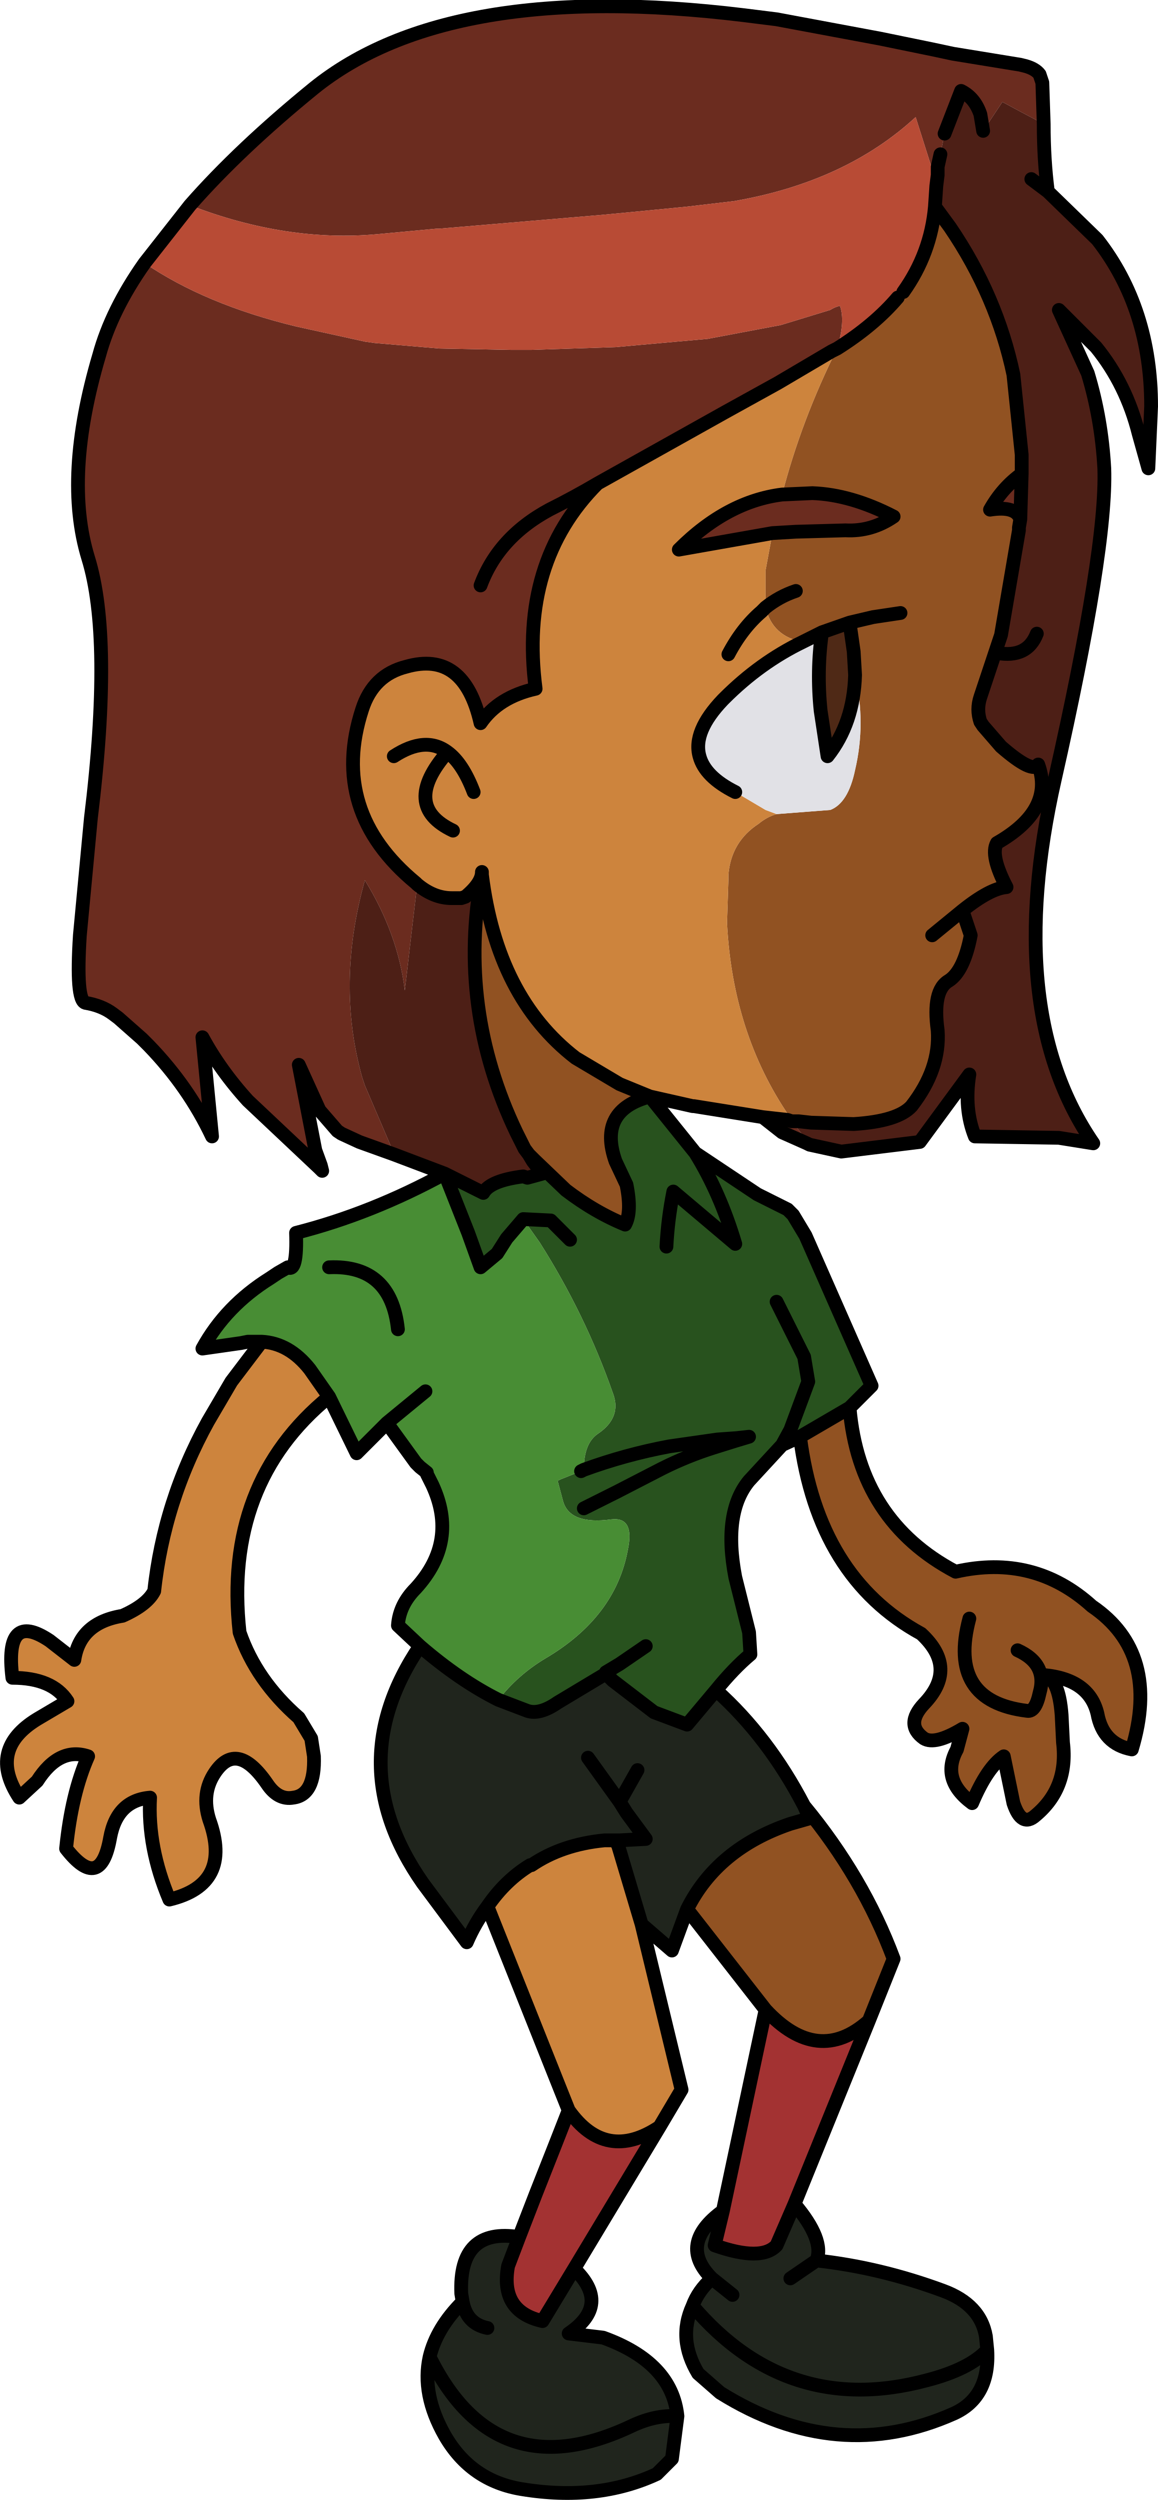
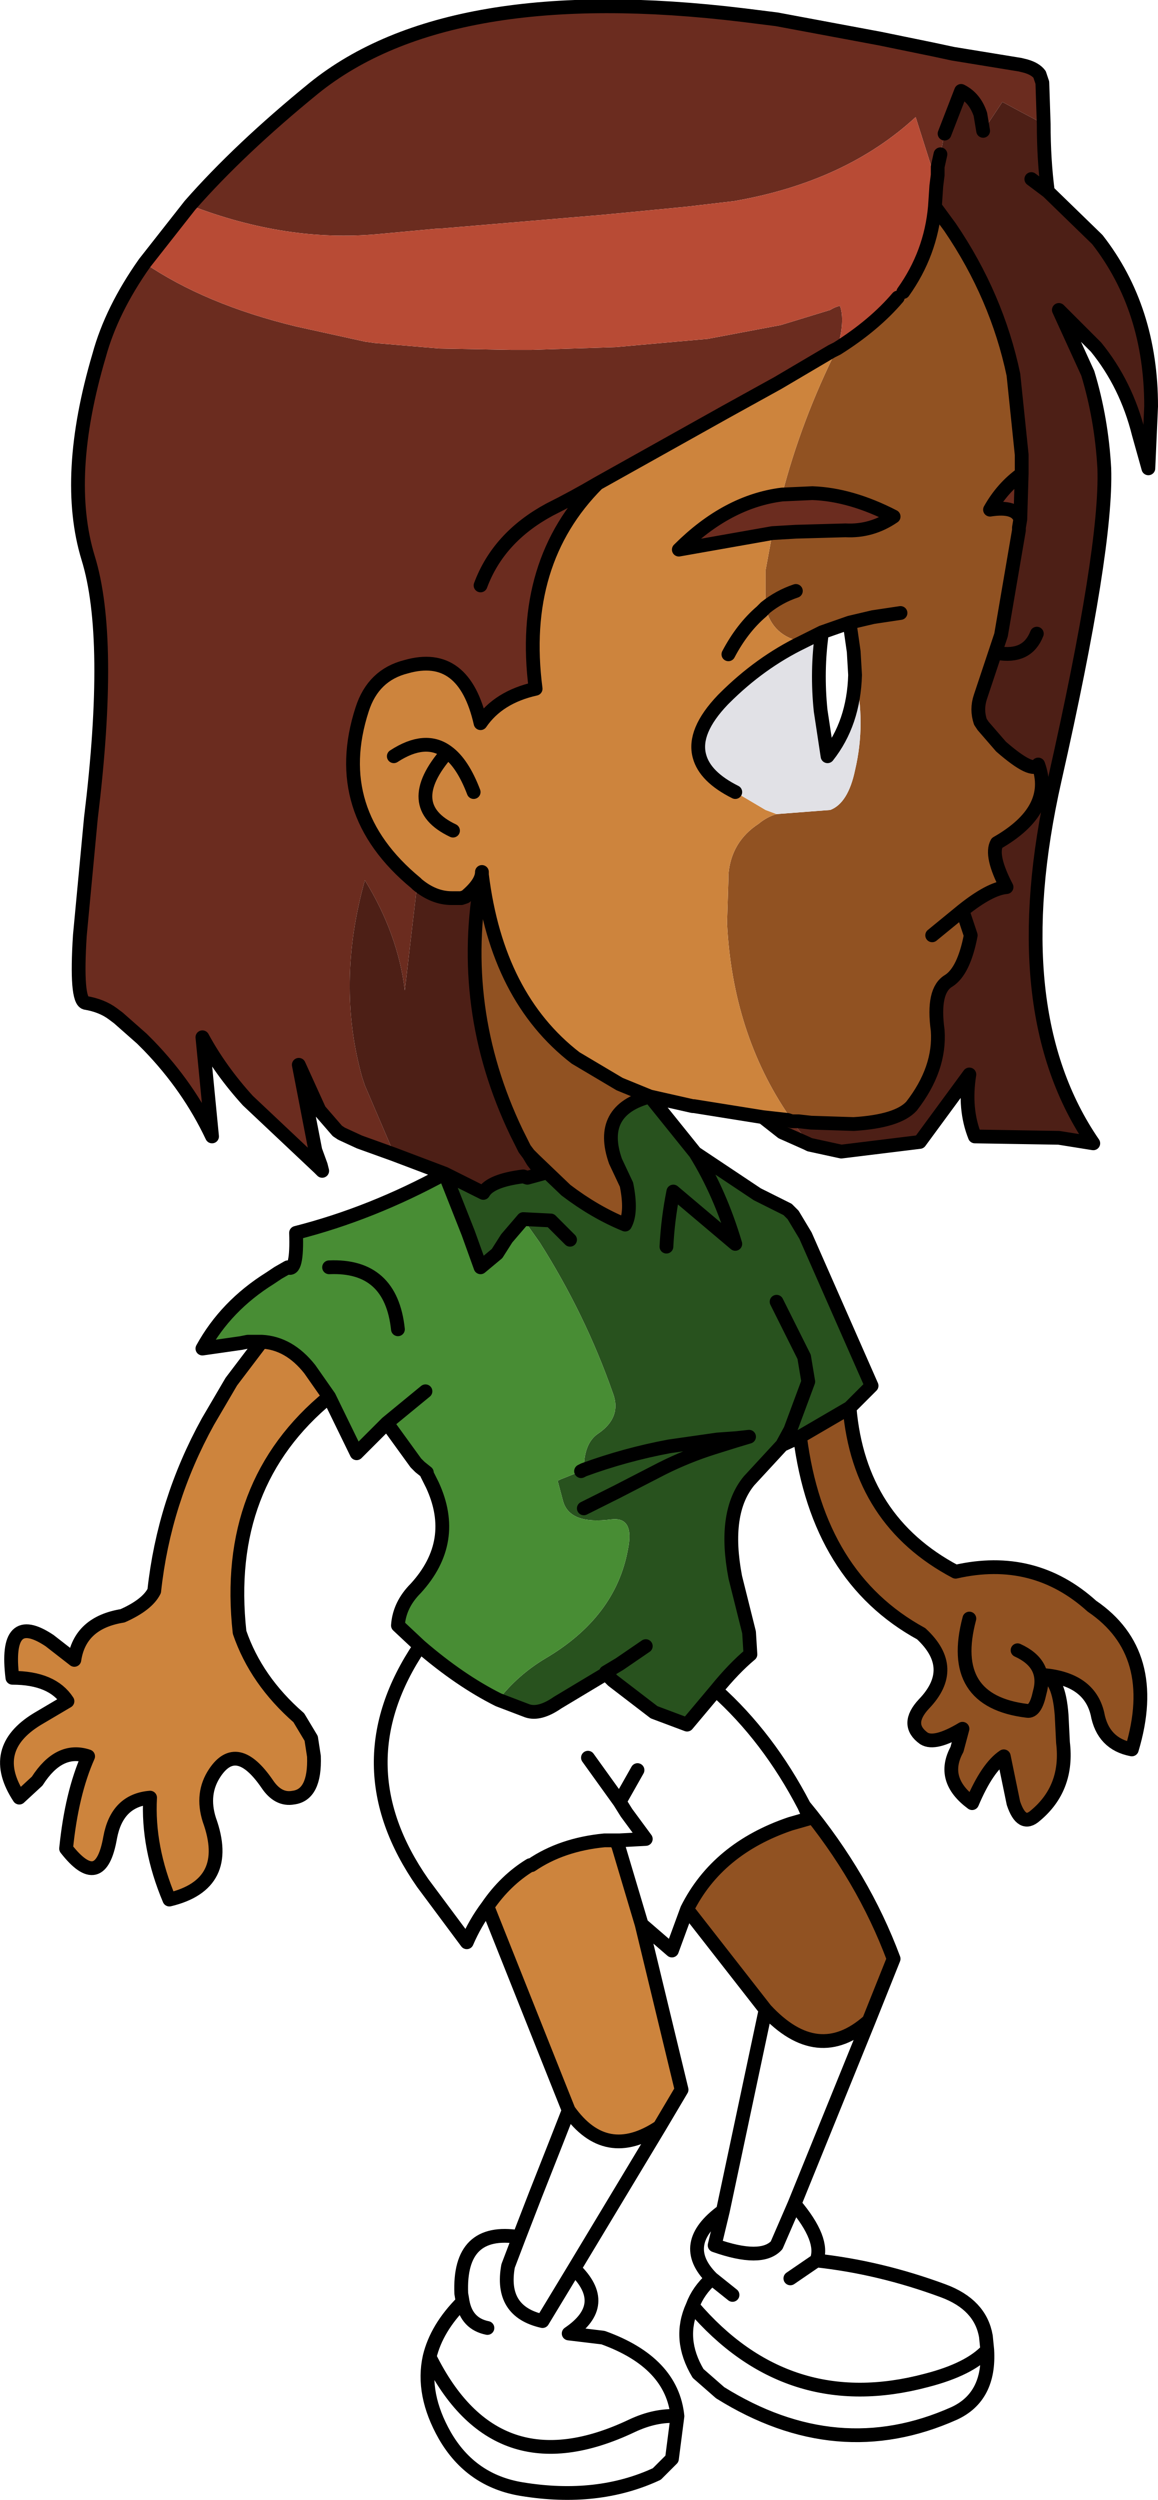
<svg xmlns="http://www.w3.org/2000/svg" height="90.75px" width="42.05px">
  <g transform="matrix(1.0, 0.0, 0.0, 1.0, 3.95, -10.25)">
    <path d="M2.95 17.7 Q4.75 15.65 7.45 13.45 12.35 9.5 23.05 10.8 L24.25 10.95 28.0 11.65 29.95 12.05 30.65 12.2 33.1 12.6 33.3 12.65 Q33.65 12.75 33.8 12.95 L33.9 13.25 33.95 14.75 33.1 14.3 32.45 13.95 31.75 15.0 31.65 14.4 Q31.45 13.8 30.95 13.55 L30.35 15.1 30.2 15.85 30.1 16.3 30.1 16.6 30.1 16.3 30.2 15.85 30.15 16.3 30.1 16.55 30.1 16.6 30.05 17.0 Q29.75 16.8 29.95 16.65 L29.95 16.55 29.3 14.5 Q26.75 16.85 22.7 17.55 L21.0 17.75 18.95 17.95 17.9 18.05 12.0 18.55 11.9 18.55 9.75 18.75 Q6.45 19.05 2.95 17.7 M25.45 51.8 L25.35 51.75 24.45 51.35 23.75 50.8 24.65 50.9 24.8 50.95 25.4 51.7 25.45 51.8 M10.35 52.15 L9.1 51.7 8.45 51.4 8.3 51.3 7.65 50.55 6.9 48.9 7.5 52.0 7.7 52.55 7.75 52.75 7.65 52.65 5.05 50.2 Q4.05 49.1 3.4 47.9 L3.75 51.5 Q2.9 49.7 1.45 48.2 L1.2 47.95 0.35 47.2 0.15 47.05 Q-0.25 46.75 -0.85 46.65 -1.2 46.55 -1.05 44.2 L-0.65 39.95 Q0.15 33.4 -0.75 30.5 -1.65 27.55 -0.35 23.15 0.1 21.5 1.3 19.8 3.5 21.3 6.8 22.1 L9.3 22.65 9.65 22.7 12.0 22.9 14.6 22.95 15.35 22.95 18.4 22.85 21.75 22.55 24.4 22.05 26.2 21.5 Q26.35 21.4 26.55 21.35 26.75 21.9 26.45 22.9 L26.25 23.0 24.3 24.15 22.4 25.2 17.75 27.8 Q14.9 30.65 15.5 35.25 14.15 35.55 13.5 36.5 12.9 33.85 10.8 34.45 9.6 34.75 9.2 36.0 8.0 39.7 11.15 42.3 L11.2 42.35 10.75 46.2 Q10.5 44.15 9.3 42.2 8.25 45.95 9.2 49.35 L9.3 49.65 10.35 52.1 10.35 52.15 M33.15 27.45 L33.1 29.1 Q32.95 28.6 32.0 28.75 32.45 27.95 33.15 27.45 M24.45 28.2 L25.55 28.15 Q26.95 28.2 28.5 29.0 27.7 29.55 26.75 29.5 L24.95 29.55 24.1 29.6 20.7 30.2 Q22.45 28.45 24.45 28.2 M13.5 31.5 Q14.15 29.75 16.0 28.75 16.9 28.3 17.75 27.8 16.9 28.3 16.0 28.75 14.15 29.75 13.5 31.5" fill="#6b2c1f" fill-rule="evenodd" stroke="none" />
    <path d="M30.05 17.0 L30.1 16.6 30.1 16.55 30.15 16.3 30.2 15.85 30.35 15.1 30.95 13.55 Q31.45 13.8 31.65 14.4 L31.75 15.0 32.45 13.95 33.1 14.3 33.95 14.75 Q33.95 16.05 34.1 17.2 L35.85 18.9 35.9 18.95 Q37.85 21.45 37.85 25.0 L37.75 27.25 37.4 26.0 Q36.95 24.2 35.85 22.85 L34.5 21.5 35.55 23.8 Q36.05 25.45 36.15 27.25 36.25 30.15 34.35 38.55 32.45 46.95 35.75 51.75 L34.5 51.55 31.45 51.5 Q31.05 50.5 31.25 49.25 L29.45 51.7 26.6 52.05 25.45 51.8 25.4 51.7 24.8 50.95 25.05 50.95 25.5 51.0 27.05 51.05 Q28.65 50.95 29.15 50.4 30.2 49.05 30.1 47.65 29.9 46.2 30.5 45.85 31.05 45.5 31.3 44.2 L31.0 43.3 Q32.0 42.5 32.6 42.45 32.0 41.3 32.25 40.85 34.35 39.65 33.75 38.0 33.55 38.35 32.4 37.35 L31.75 36.6 31.65 36.45 Q31.5 36.0 31.65 35.55 L32.2 33.9 32.4 33.3 33.05 29.5 33.05 29.4 33.1 29.1 33.15 27.45 33.15 26.75 32.85 23.85 Q32.25 21.0 30.55 18.5 L30.0 17.75 30.05 17.0 M12.2 52.85 L10.35 52.15 10.35 52.1 9.3 49.65 9.2 49.35 Q8.25 45.95 9.3 42.2 10.5 44.15 10.75 46.2 L11.2 42.35 Q11.8 42.85 12.45 42.85 L12.8 42.85 12.95 42.8 Q13.55 42.3 13.55 41.9 L13.55 42.0 Q12.65 46.85 14.8 51.35 L15.1 51.95 15.25 52.15 15.4 52.4 15.75 52.85 15.2 53.0 15.05 52.95 Q13.85 53.1 13.6 53.55 L12.2 52.85 M33.7 33.25 Q33.35 34.15 32.25 33.95 L32.2 33.9 32.25 33.95 Q33.35 34.15 33.7 33.25 M34.1 17.2 L33.5 16.75 34.1 17.2" fill="#4d1f16" fill-rule="evenodd" stroke="none" />
    <path d="M2.95 17.7 Q6.45 19.05 9.75 18.75 L11.9 18.55 12.0 18.55 17.9 18.05 18.95 17.95 21.0 17.75 22.7 17.55 Q26.75 16.85 29.3 14.5 L29.95 16.55 29.95 16.65 Q29.75 16.8 30.05 17.0 L30.0 17.75 Q29.85 19.45 28.85 20.85 L28.65 21.05 Q27.8 22.05 26.45 22.9 26.75 21.9 26.55 21.35 26.35 21.4 26.2 21.5 L24.4 22.05 21.75 22.55 18.4 22.85 15.35 22.95 14.6 22.95 12.0 22.9 9.65 22.7 9.3 22.65 6.8 22.1 Q3.5 21.3 1.3 19.8 L2.95 17.7" fill="#b84b35" fill-rule="evenodd" stroke="none" />
    <path d="M26.9 61.35 Q27.25 65.45 30.75 67.3 33.6 66.65 35.7 68.55 38.2 70.25 37.15 73.75 36.1 73.55 35.9 72.45 35.6 71.2 33.95 71.05 34.5 71.15 34.6 72.5 L34.65 73.5 Q34.85 75.15 33.65 76.15 33.15 76.6 32.85 75.7 L32.5 74.0 Q31.9 74.4 31.35 75.7 30.2 74.85 30.8 73.75 L31.0 73.0 Q30.0 73.6 29.6 73.35 28.9 72.85 29.6 72.1 30.85 70.8 29.5 69.55 25.75 67.5 25.1 62.4 L26.9 61.35 M25.25 75.8 Q27.4 78.4 28.5 81.35 L27.6 83.6 Q25.75 85.25 23.85 83.2 L21.0 79.55 Q22.1 77.35 24.75 76.45 L25.45 76.25 25.25 75.8 M30.0 17.75 L30.55 18.5 Q32.25 21.0 32.85 23.85 L33.15 26.75 33.15 27.45 Q32.45 27.95 32.0 28.75 32.95 28.6 33.1 29.1 L33.05 29.4 33.05 29.5 32.4 33.3 32.2 33.9 31.65 35.55 Q31.5 36.0 31.65 36.45 L31.75 36.6 32.4 37.35 Q33.55 38.35 33.75 38.0 34.35 39.65 32.25 40.85 32.0 41.3 32.6 42.45 32.0 42.5 31.0 43.3 L31.3 44.2 Q31.05 45.5 30.5 45.85 29.9 46.2 30.1 47.65 30.2 49.05 29.15 50.4 28.65 50.95 27.05 51.05 L25.5 51.0 25.05 50.95 24.8 50.95 24.7 50.75 Q22.65 47.75 22.45 43.75 L22.5 42.2 22.5 42.0 Q22.6 40.8 23.6 40.15 23.9 39.9 24.25 39.8 L26.2 39.65 Q26.85 39.4 27.1 38.2 27.5 36.5 27.1 34.75 L27.05 33.9 26.9 32.85 25.9 33.2 25.2 33.55 Q24.1 33.35 23.85 32.3 L23.85 32.1 23.85 30.95 24.1 29.6 24.95 29.55 26.75 29.5 Q27.7 29.55 28.5 29.0 26.95 28.2 25.55 28.15 L24.45 28.2 Q25.15 25.5 26.45 22.9 27.8 22.05 28.65 21.05 L28.85 20.85 Q29.85 19.45 30.0 17.75 M13.55 42.0 Q14.1 46.45 16.95 48.65 L18.55 49.6 19.65 50.05 Q17.75 50.55 18.4 52.4 L18.8 53.25 Q19.0 54.25 18.75 54.7 17.65 54.25 16.6 53.45 L15.45 52.35 15.25 52.15 15.1 51.95 14.8 51.35 Q12.65 46.85 13.55 42.0 M24.95 31.7 Q24.35 31.9 23.85 32.3 24.35 31.9 24.95 31.7 M28.75 32.5 L27.75 32.65 26.9 32.85 27.75 32.65 28.75 32.5 M29.9 44.2 L31.0 43.3 29.9 44.2 M33.0 70.15 Q34.1 70.65 33.8 71.7 33.65 72.4 33.35 72.35 30.45 72.0 31.25 69.0 30.45 72.0 33.35 72.35 33.65 72.4 33.8 71.7 34.1 70.65 33.0 70.15" fill="#915222" fill-rule="evenodd" stroke="none" />
    <path d="M23.75 50.8 L21.25 50.4 21.2 50.4 19.65 50.05 18.55 49.6 16.95 48.65 Q14.1 46.45 13.55 42.0 L13.55 41.9 Q13.55 42.3 12.95 42.8 L12.8 42.85 12.45 42.85 Q11.8 42.85 11.2 42.35 L11.15 42.3 Q8.0 39.7 9.2 36.0 9.6 34.75 10.8 34.45 12.9 33.85 13.5 36.5 14.15 35.55 15.5 35.25 14.9 30.65 17.75 27.8 L22.4 25.2 24.3 24.15 26.25 23.0 26.45 22.9 Q25.15 25.5 24.45 28.2 22.45 28.45 20.7 30.2 L24.1 29.6 23.85 30.95 23.85 32.1 23.85 32.3 Q24.1 33.35 25.2 33.55 23.65 34.3 22.35 35.6 L22.3 35.65 Q21.2 36.8 21.45 37.7 21.65 38.45 22.75 39.0 L23.85 39.65 24.25 39.8 Q23.9 39.9 23.6 40.15 22.6 40.8 22.5 42.0 L22.5 42.2 22.45 43.75 Q22.65 47.75 24.7 50.75 L24.8 50.95 24.65 50.9 23.75 50.8 M19.35 80.1 L20.8 86.1 20.0 87.45 Q18.05 88.75 16.7 86.85 L16.4 86.1 13.75 79.45 Q14.4 78.5 15.3 77.95 L15.35 77.95 Q16.45 77.2 18.0 77.05 L18.4 77.05 18.5 77.25 19.35 80.1 M8.0 60.95 Q4.15 64.1 4.75 69.5 5.35 71.25 6.9 72.6 L7.35 73.35 7.45 74.0 Q7.5 75.4 6.7 75.5 6.15 75.6 5.75 75.0 4.65 73.4 3.85 74.6 3.35 75.35 3.65 76.3 4.5 78.65 2.2 79.2 1.4 77.3 1.5 75.5 0.3 75.6 0.05 76.95 -0.3 78.95 -1.55 77.35 -1.35 75.35 -0.75 74.0 -1.8 73.65 -2.6 74.9 L-3.25 75.5 Q-4.4 73.75 -2.6 72.65 L-1.5 72.0 Q-2.05 71.15 -3.5 71.15 -3.8 68.7 -2.15 69.8 L-1.25 70.5 Q-1.05 69.15 0.5 68.9 1.4 68.5 1.65 68.0 2.0 64.75 3.6 61.85 L4.45 60.4 5.55 58.95 Q6.55 59.0 7.3 59.95 L8.0 60.95 M12.3 37.55 Q12.85 37.95 13.25 39.0 12.85 37.95 12.3 37.55 10.6 39.5 12.5 40.4 10.6 39.5 12.3 37.55 11.5 36.95 10.35 37.7 11.5 36.95 12.3 37.55 M22.5 34.0 Q23.0 33.05 23.7 32.45 L23.85 32.3 23.7 32.45 Q23.0 33.05 22.5 34.0" fill="#cd843d" fill-rule="evenodd" stroke="none" />
    <path d="M22.75 39.0 Q21.65 38.45 21.45 37.7 21.2 36.8 22.3 35.65 L22.35 35.6 Q23.65 34.3 25.2 33.55 L25.9 33.2 Q25.7 34.6 25.85 36.05 L26.1 37.7 Q27.05 36.5 27.1 34.75 27.5 36.5 27.1 38.2 26.85 39.4 26.2 39.65 L24.25 39.8 23.85 39.65 22.75 39.0" fill="#e1e1e6" fill-rule="evenodd" stroke="none" />
-     <path d="M25.9 33.2 L26.9 32.85 27.05 33.9 27.1 34.75 Q27.05 36.5 26.1 37.7 L25.85 36.05 Q25.7 34.6 25.9 33.2" fill="#4f2916" fill-rule="evenodd" stroke="none" />
    <path d="M19.65 50.05 L21.3 52.1 23.55 53.6 24.65 54.15 24.85 54.35 25.3 55.1 27.7 60.55 26.9 61.35 25.1 62.4 24.45 62.7 23.25 64.0 Q22.3 65.15 22.75 67.5 L23.25 69.5 23.3 70.3 Q22.7 70.8 22.05 71.6 L21.0 72.85 19.8 72.4 18.3 71.25 18.05 71.0 16.3 72.05 Q15.65 72.5 15.2 72.35 L14.15 71.95 Q14.85 71.05 15.85 70.45 18.4 68.95 18.85 66.5 19.1 65.3 18.25 65.4 16.75 65.6 16.5 64.75 L16.3 64.0 16.4 63.95 17.15 63.65 17.25 63.65 17.25 63.6 Q17.25 62.65 17.75 62.3 18.65 61.7 18.3 60.8 17.3 57.95 15.65 55.35 L15.05 54.5 14.45 55.2 14.1 55.75 13.5 56.25 13.05 55.0 12.2 52.85 13.6 53.55 Q13.85 53.1 15.05 52.95 L15.2 53.0 15.75 52.85 15.75 52.75 15.4 52.4 15.25 52.15 15.45 52.35 16.6 53.45 Q17.65 54.25 18.75 54.7 19.0 54.25 18.8 53.25 L18.4 52.4 Q17.75 50.55 19.65 50.05 M16.75 55.25 L16.05 54.55 15.05 54.5 16.05 54.55 16.75 55.25 M17.25 65.0 L18.45 64.4 20.1 63.55 Q21.0 63.1 21.95 62.8 L22.75 62.55 23.25 62.4 22.8 62.45 22.1 62.5 20.35 62.75 Q18.75 63.05 17.25 63.6 18.75 63.05 20.35 62.75 L22.1 62.5 22.8 62.45 23.25 62.4 22.75 62.55 21.95 62.8 Q21.0 63.1 20.1 63.55 L18.45 64.4 17.25 65.0 M24.25 57.5 L25.25 59.5 25.4 60.4 24.75 62.15 24.45 62.7 24.75 62.15 25.4 60.4 25.25 59.5 24.25 57.5 M20.25 55.5 Q20.3 54.5 20.5 53.5 L22.75 55.4 Q22.2 53.55 21.3 52.1 22.2 53.55 22.75 55.4 L20.5 53.5 Q20.3 54.5 20.25 55.5 M19.5 70.0 L18.55 70.65 18.05 70.95 18.05 71.0 18.05 70.95 18.55 70.65 19.5 70.0" fill="#28521e" fill-rule="evenodd" stroke="none" />
-     <path d="M22.05 71.6 Q23.95 73.3 25.25 75.8 L25.45 76.25 24.75 76.45 Q22.1 77.35 21.0 79.55 L20.45 81.05 19.35 80.1 18.5 77.25 18.4 77.05 18.0 77.05 Q16.45 77.2 15.35 77.95 L15.3 77.95 Q14.4 78.5 13.75 79.45 13.3 80.05 13.0 80.75 L11.4 78.6 Q8.4 74.3 11.3 70.0 12.75 71.25 14.15 71.95 L15.2 72.35 Q15.65 72.5 16.3 72.05 L18.05 71.0 18.3 71.25 19.8 72.4 21.0 72.85 22.05 71.6 M24.9 90.25 Q26.0 91.55 25.7 92.3 28.0 92.55 30.3 93.4 31.65 93.9 31.85 95.05 L31.9 95.55 Q32.0 97.25 30.7 97.85 26.45 99.75 22.2 97.1 L21.4 96.4 Q20.65 95.15 21.2 93.95 21.4 93.4 21.9 92.95 20.65 91.7 22.3 90.5 L22.0 91.75 Q23.7 92.35 24.25 91.75 L24.9 90.25 M16.9 92.6 Q18.25 93.9 16.7 94.95 L17.95 95.1 Q20.45 96.0 20.65 97.95 L20.45 99.5 19.9 100.05 Q17.75 101.05 15.0 100.6 13.15 100.3 12.2 98.65 11.35 97.15 11.65 95.8 11.9 94.75 12.85 93.8 L12.8 93.5 Q12.7 91.1 14.9 91.45 L14.5 92.5 Q14.2 94.15 15.75 94.5 L16.9 92.6 M18.55 75.65 L18.8 76.05 19.5 77.0 18.55 77.05 18.4 77.05 18.55 77.05 19.5 77.0 18.8 76.05 18.55 75.65 17.4 74.05 18.55 75.65 19.2 74.5 18.55 75.65 M13.75 94.75 Q13.0 94.6 12.85 93.8 13.0 94.6 13.75 94.75 M11.65 95.8 Q14.05 100.65 19.0 98.3 19.85 97.9 20.65 97.95 19.85 97.9 19.0 98.3 14.05 100.65 11.65 95.8 M31.9 95.55 Q31.25 96.25 29.7 96.65 24.65 98.0 21.2 93.95 24.65 98.0 29.7 96.65 31.25 96.25 31.9 95.55 M24.75 92.95 L25.7 92.3 24.75 92.95 M22.65 93.55 L21.9 92.95 22.65 93.55" fill="#20251d" fill-rule="evenodd" stroke="none" />
    <path d="M11.3 70.0 L10.5 69.25 Q10.55 68.5 11.15 67.9 12.7 66.2 11.75 64.15 L11.55 63.75 11.55 63.7 11.3 63.5 11.15 63.35 10.1 61.9 9.0 63.0 8.0 60.95 7.3 59.95 Q6.55 59.0 5.55 58.95 L5.05 58.95 4.8 59.0 3.4 59.2 Q4.25 57.65 5.85 56.65 L6.15 56.45 6.5 56.25 Q6.85 56.45 6.8 55.0 9.55 54.3 12.2 52.85 L13.05 55.0 13.5 56.25 14.1 55.75 14.45 55.2 15.05 54.5 15.65 55.35 Q17.3 57.95 18.3 60.8 18.65 61.7 17.75 62.3 17.25 62.65 17.25 63.6 L17.25 63.65 17.15 63.65 16.4 63.95 16.3 64.0 16.5 64.75 Q16.75 65.6 18.25 65.4 19.1 65.3 18.85 66.5 18.4 68.95 15.85 70.45 14.85 71.05 14.15 71.95 12.75 71.25 11.3 70.0 M17.25 63.6 L17.15 63.65 17.25 63.6 M10.5 58.5 Q10.25 56.15 8.0 56.25 10.25 56.15 10.5 58.5 M11.5 60.75 L10.1 61.9 11.5 60.75" fill="#488d34" fill-rule="evenodd" stroke="none" />
-     <path d="M27.6 83.6 L24.9 90.25 24.25 91.75 Q23.7 92.35 22.0 91.75 L22.3 90.5 23.85 83.2 Q25.75 85.25 27.6 83.6 M20.0 87.45 L16.9 92.6 15.75 94.5 Q14.2 94.15 14.5 92.5 L14.9 91.45 15.5 89.9 16.25 88.0 16.7 86.85 Q18.05 88.75 20.0 87.45" fill="#a33232" fill-rule="evenodd" stroke="none" />
    <path d="M33.95 14.75 L33.9 13.25 33.8 12.95 Q33.65 12.75 33.3 12.65 L33.1 12.6 30.65 12.2 29.95 12.05 28.0 11.65 24.25 10.95 23.05 10.8 Q12.35 9.5 7.45 13.45 4.75 15.65 2.95 17.7 L1.3 19.8 Q0.1 21.5 -0.35 23.15 -1.65 27.55 -0.75 30.5 0.15 33.4 -0.65 39.95 L-1.05 44.2 Q-1.2 46.55 -0.85 46.65 -0.25 46.75 0.15 47.05 L0.35 47.2 1.2 47.95 1.45 48.2 Q2.9 49.7 3.75 51.5 L3.4 47.9 Q4.05 49.1 5.05 50.2 L7.65 52.65 7.75 52.75 7.7 52.55 7.5 52.0 6.9 48.9 7.65 50.55 8.3 51.3 8.45 51.4 9.1 51.7 10.35 52.15 12.2 52.85 13.05 55.0 13.5 56.25 14.1 55.75 14.45 55.2 15.05 54.5 16.05 54.55 16.75 55.25 M30.05 17.0 L30.1 16.6 30.1 16.3 30.2 15.85 M30.35 15.1 L30.95 13.55 Q31.45 13.8 31.65 14.4 L31.75 15.0 M33.95 14.75 Q33.95 16.05 34.1 17.2 L35.85 18.9 35.9 18.95 Q37.85 21.45 37.85 25.0 L37.75 27.25 37.4 26.0 Q36.95 24.2 35.85 22.85 L34.5 21.5 35.55 23.8 Q36.05 25.45 36.15 27.25 36.25 30.15 34.35 38.55 32.45 46.95 35.75 51.75 L34.5 51.55 31.45 51.5 Q31.05 50.5 31.25 49.25 L29.45 51.7 26.6 52.05 25.45 51.8 25.35 51.75 24.45 51.35 23.75 50.8 21.25 50.4 21.2 50.4 19.65 50.05 21.3 52.1 23.55 53.6 24.65 54.15 24.85 54.35 25.3 55.1 27.7 60.55 26.9 61.35 Q27.25 65.45 30.75 67.3 33.6 66.65 35.7 68.55 38.2 70.25 37.15 73.75 36.1 73.55 35.9 72.45 35.6 71.2 33.95 71.05 34.5 71.15 34.6 72.5 L34.65 73.5 Q34.85 75.15 33.65 76.15 33.15 76.6 32.85 75.7 L32.5 74.0 Q31.9 74.4 31.35 75.7 30.2 74.85 30.8 73.75 L31.0 73.0 Q30.0 73.6 29.6 73.35 28.9 72.85 29.6 72.1 30.85 70.8 29.5 69.55 25.75 67.5 25.1 62.4 L24.45 62.7 23.25 64.0 Q22.3 65.15 22.75 67.5 L23.25 69.5 23.3 70.3 Q22.7 70.8 22.05 71.6 23.95 73.3 25.25 75.8 27.4 78.4 28.5 81.35 L27.6 83.6 24.9 90.25 Q26.0 91.55 25.7 92.3 28.0 92.55 30.3 93.4 31.65 93.9 31.85 95.05 L31.9 95.55 Q32.0 97.25 30.7 97.85 26.45 99.75 22.2 97.1 L21.4 96.4 Q20.65 95.15 21.2 93.95 21.4 93.4 21.9 92.95 20.65 91.7 22.3 90.5 L23.85 83.2 21.0 79.55 20.45 81.05 19.35 80.1 20.8 86.1 20.0 87.45 16.9 92.6 Q18.25 93.9 16.7 94.95 L17.95 95.1 Q20.45 96.0 20.65 97.95 L20.45 99.5 19.9 100.05 Q17.75 101.05 15.0 100.6 13.15 100.3 12.2 98.65 11.35 97.15 11.65 95.8 11.9 94.75 12.85 93.8 L12.8 93.5 Q12.7 91.1 14.9 91.45 L15.5 89.9 16.25 88.0 16.7 86.85 16.4 86.1 13.75 79.45 Q13.3 80.05 13.0 80.75 L11.4 78.6 Q8.4 74.3 11.3 70.0 L10.5 69.25 Q10.55 68.5 11.15 67.9 12.7 66.2 11.75 64.15 L11.55 63.75 11.55 63.7 11.3 63.5 11.15 63.35 10.1 61.9 9.0 63.0 8.0 60.95 Q4.15 64.1 4.75 69.5 5.35 71.25 6.9 72.6 L7.35 73.35 7.45 74.0 Q7.5 75.4 6.7 75.5 6.15 75.6 5.75 75.0 4.65 73.4 3.85 74.6 3.35 75.35 3.65 76.3 4.5 78.65 2.2 79.2 1.4 77.3 1.5 75.5 0.3 75.6 0.05 76.95 -0.3 78.95 -1.55 77.35 -1.35 75.35 -0.75 74.0 -1.8 73.65 -2.6 74.9 L-3.25 75.5 Q-4.4 73.75 -2.6 72.65 L-1.5 72.0 Q-2.05 71.15 -3.5 71.15 -3.8 68.7 -2.15 69.8 L-1.25 70.5 Q-1.05 69.15 0.5 68.9 1.4 68.5 1.65 68.0 2.0 64.75 3.6 61.85 L4.45 60.4 5.55 58.95 5.05 58.95 4.8 59.0 3.4 59.2 Q4.25 57.65 5.85 56.65 L6.15 56.45 6.5 56.25 Q6.85 56.45 6.8 55.0 9.55 54.3 12.2 52.85 L13.6 53.55 Q13.85 53.1 15.05 52.95 L15.2 53.0 15.75 52.85 15.75 52.75 15.4 52.4 15.75 52.85 M30.05 17.0 L30.0 17.75 30.55 18.5 Q32.25 21.0 32.85 23.85 L33.15 26.75 33.15 27.45 33.1 29.1 33.05 29.4 33.05 29.5 32.4 33.3 32.2 33.9 32.25 33.95 Q33.35 34.15 33.7 33.25 M26.45 22.9 Q27.8 22.05 28.65 21.05 M28.85 20.85 Q29.85 19.45 30.0 17.75 M26.45 22.9 L26.25 23.0 24.3 24.15 22.4 25.2 17.75 27.8 Q14.9 30.65 15.5 35.25 14.15 35.55 13.5 36.5 12.9 33.85 10.8 34.45 9.6 34.75 9.2 36.0 8.0 39.7 11.15 42.3 L11.2 42.35 Q11.8 42.85 12.45 42.85 L12.8 42.85 12.95 42.8 Q13.55 42.3 13.55 41.9 L13.55 42.0 Q14.1 46.45 16.95 48.65 L18.55 49.6 19.65 50.05 Q17.75 50.55 18.4 52.4 L18.8 53.25 Q19.0 54.25 18.75 54.7 17.65 54.25 16.6 53.45 L15.45 52.35 15.25 52.15 15.4 52.4 M24.45 28.2 L25.55 28.15 Q26.95 28.2 28.5 29.0 27.7 29.55 26.75 29.5 L24.95 29.55 24.1 29.6 20.7 30.2 Q22.45 28.45 24.45 28.2 M23.85 32.3 Q24.35 31.9 24.95 31.7 M33.5 16.75 L34.1 17.2 M17.75 27.8 Q16.9 28.3 16.0 28.75 14.15 29.75 13.5 31.5 M12.5 40.4 Q10.6 39.5 12.3 37.55 11.5 36.95 10.35 37.7 M13.25 39.0 Q12.85 37.95 12.3 37.55 M33.15 27.45 Q32.45 27.95 32.0 28.75 32.95 28.6 33.1 29.1 M31.0 43.3 Q32.0 42.5 32.6 42.45 32.0 41.3 32.25 40.85 34.35 39.65 33.75 38.0 33.55 38.35 32.4 37.35 L31.75 36.6 31.65 36.45 Q31.5 36.0 31.65 35.55 L32.2 33.9 M23.85 32.3 L23.7 32.45 Q23.0 33.05 22.5 34.0 M22.75 39.0 Q21.65 38.45 21.45 37.7 21.2 36.8 22.3 35.65 L22.35 35.6 Q23.65 34.3 25.2 33.55 L25.9 33.2 26.9 32.85 27.75 32.65 28.75 32.5 M27.1 34.75 Q27.05 36.5 26.1 37.7 L25.85 36.05 Q25.7 34.6 25.9 33.2 M26.9 32.85 L27.05 33.9 27.1 34.75 M24.8 50.95 L25.05 50.95 25.5 51.0 27.05 51.05 Q28.65 50.95 29.15 50.4 30.2 49.05 30.1 47.65 29.9 46.2 30.5 45.85 31.05 45.5 31.3 44.2 L31.0 43.3 29.9 44.2 M24.8 50.95 L24.65 50.9 23.75 50.8 M21.3 52.1 Q22.2 53.55 22.75 55.4 L20.5 53.5 Q20.3 54.5 20.25 55.5 M24.45 62.7 L24.75 62.15 25.4 60.4 25.25 59.5 24.25 57.5 M17.25 63.6 Q18.75 63.05 20.35 62.75 L22.1 62.5 22.8 62.45 23.25 62.4 22.75 62.55 21.95 62.8 Q21.0 63.1 20.1 63.55 L18.45 64.4 17.25 65.0 M22.05 71.6 L21.0 72.85 19.8 72.4 18.3 71.25 18.05 71.0 16.3 72.05 Q15.65 72.5 15.2 72.35 L14.15 71.95 Q12.75 71.25 11.3 70.0 M31.25 69.0 Q30.45 72.0 33.35 72.35 33.65 72.4 33.8 71.7 34.1 70.65 33.0 70.15 M26.9 61.35 L25.1 62.4 M13.55 42.0 Q12.65 46.85 14.8 51.35 L15.1 51.95 15.25 52.15 M5.55 58.95 Q6.55 59.0 7.3 59.95 L8.0 60.95 M17.15 63.65 L17.25 63.6 M18.05 71.0 L18.05 70.95 18.55 70.65 19.5 70.0 M10.1 61.9 L11.5 60.75 M8.0 56.25 Q10.25 56.15 10.5 58.5 M17.4 74.05 L18.55 75.65 19.2 74.5 M18.4 77.05 L18.55 77.05 19.5 77.0 18.8 76.05 18.55 75.65 M19.35 80.1 L18.5 77.25 18.4 77.05 18.0 77.05 Q16.45 77.2 15.35 77.95 L15.3 77.95 Q14.4 78.5 13.75 79.45 M16.7 86.85 Q18.05 88.75 20.0 87.45 M14.9 91.45 L14.5 92.5 Q14.2 94.15 15.75 94.5 L16.9 92.6 M12.85 93.8 Q13.0 94.6 13.75 94.75 M25.25 75.8 L25.45 76.25 24.75 76.45 Q22.1 77.35 21.0 79.55 M23.85 83.2 Q25.75 85.25 27.6 83.6 M24.9 90.25 L24.25 91.75 Q23.7 92.35 22.0 91.75 L22.3 90.5 M21.9 92.95 L22.65 93.55 M25.7 92.3 L24.75 92.95 M21.2 93.95 Q24.65 98.0 29.7 96.65 31.25 96.25 31.9 95.55 M20.65 97.95 Q19.85 97.9 19.0 98.3 14.05 100.65 11.65 95.8" fill="none" stroke="#000000" stroke-linecap="round" stroke-linejoin="round" stroke-width="0.5" />
  </g>
</svg>